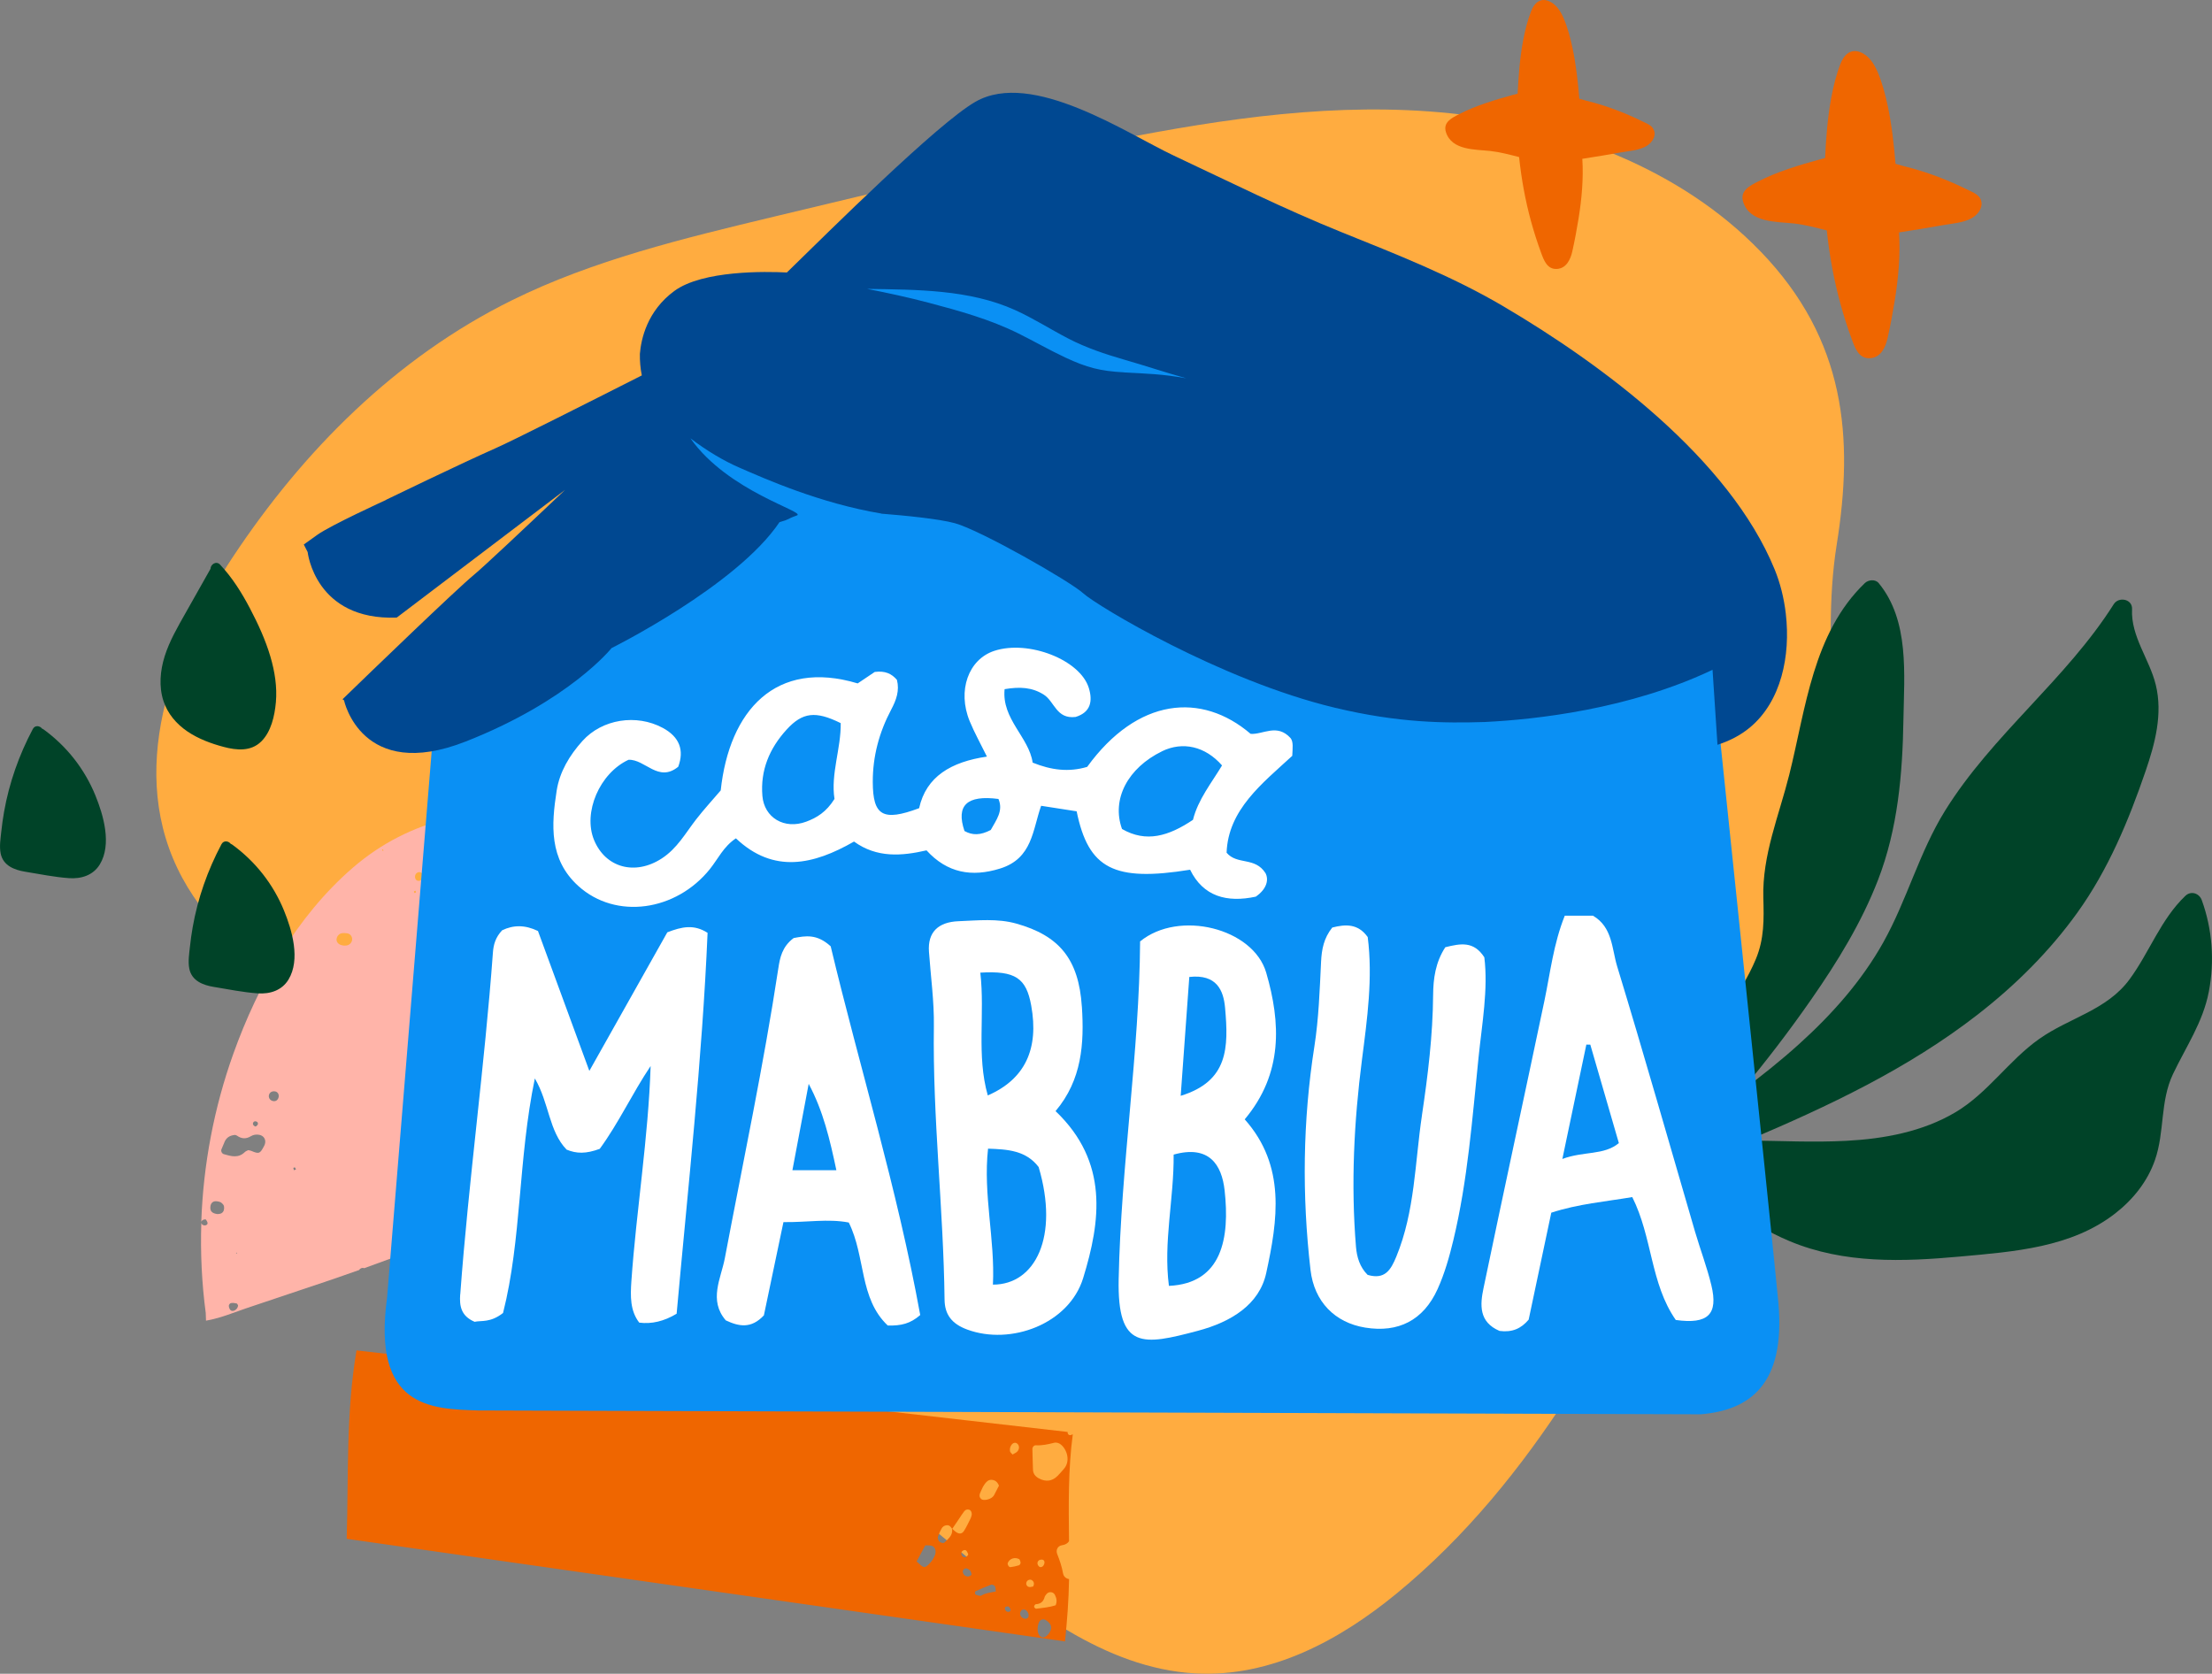
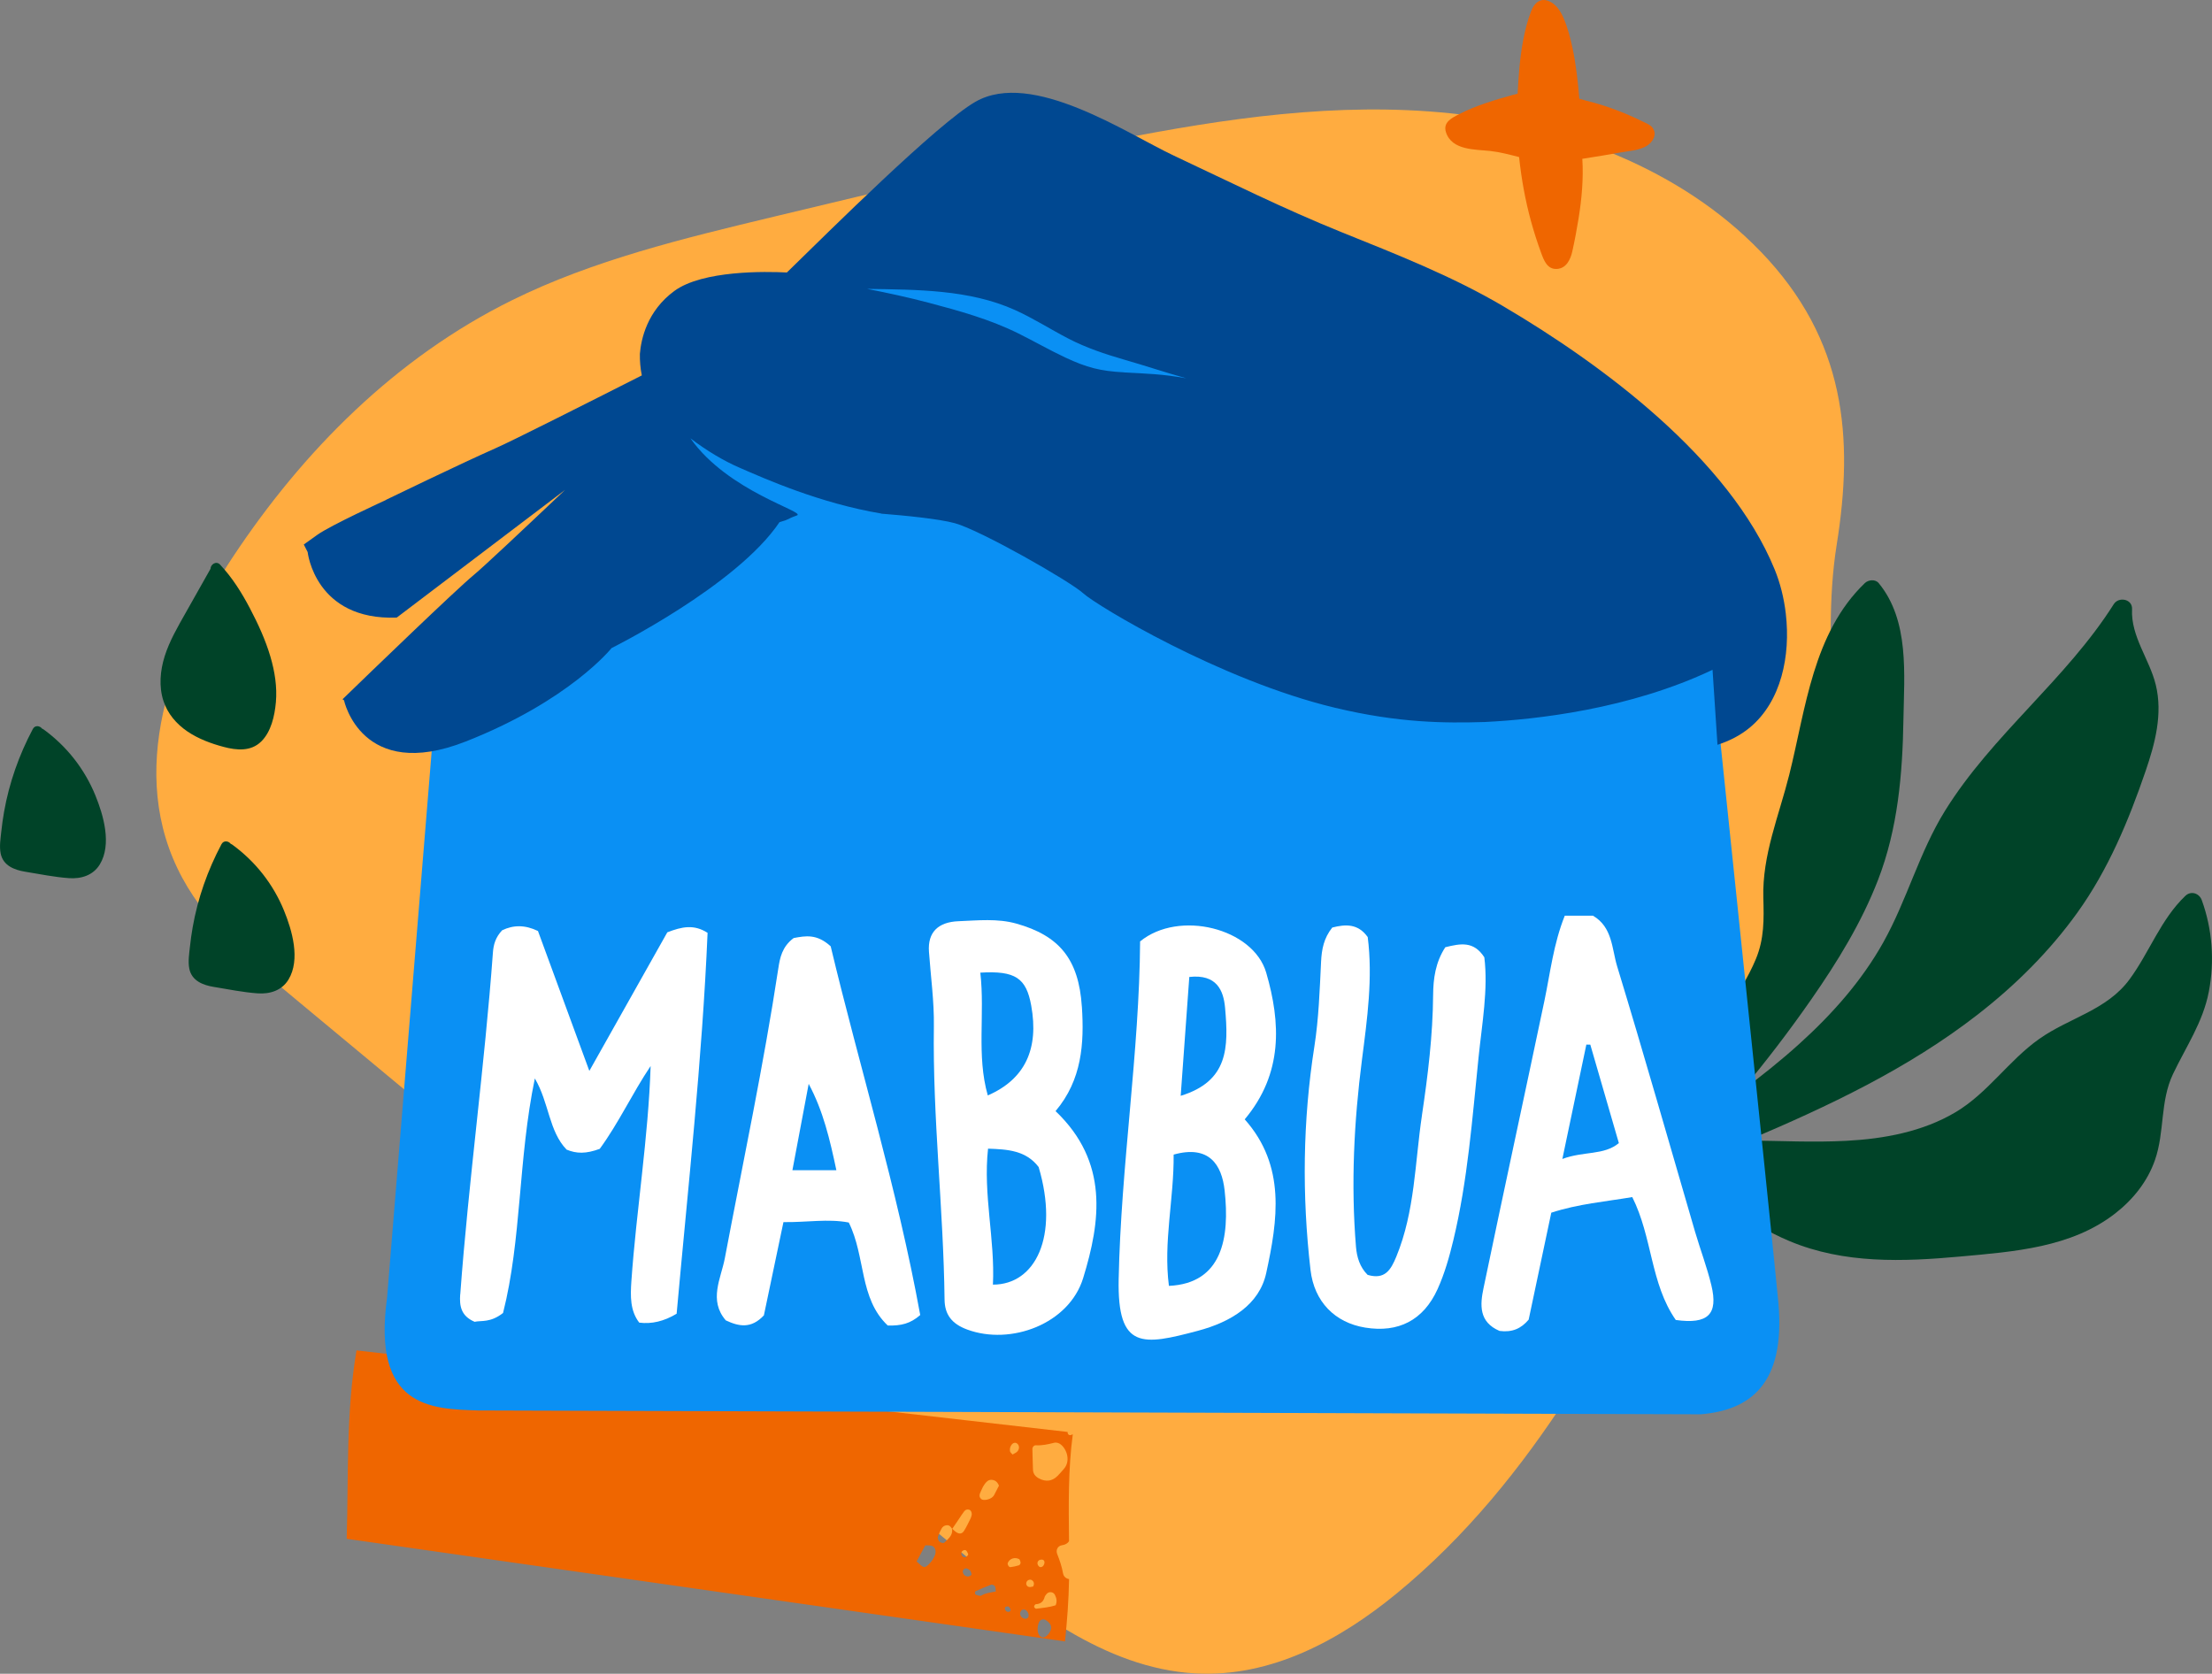
<svg xmlns="http://www.w3.org/2000/svg" id="Capa_2" data-name="Capa 2" viewBox="0 0 693.32 524.63">
  <rect x="0" y="0" width="693.32" height="524.63" fill="#808080" stroke="none" />
  <defs>
    <style>
      .cls-1 {
        fill: #0a90f4;
      }

      .cls-1, .cls-2, .cls-3, .cls-4, .cls-5, .cls-6, .cls-7 {
        stroke-width: 0px;
      }

      .cls-2 {
        fill: #fff;
      }

      .cls-3 {
        fill: #ef6600;
      }

      .cls-4 {
        fill: #ffac40;
      }

      .cls-5 {
        fill: #ffb4a9;
      }

      .cls-6 {
        fill: #004891;
      }

      .cls-7 {
        fill: #004328;
      }
    </style>
  </defs>
  <g id="Layer_1" data-name="Layer 1">
    <g>
      <path class="cls-4" d="m551.79,78.79c-25-25.89-61.47-39.57-97.12-43.27-35.64-3.69-70.91,1.65-105.25,8.36-35.95,7.02-71.44,15.53-106.92,24.05-28.17,6.76-56.61,13.61-82.07,26.2-36.53,18.05-65.43,47.28-87.33,80.28-19.56,29.47-33.83,67.89-15.89,100.89,8.25,15.17,22.24,26.92,35.86,38.24,68.87,57.23,137.75,114.46,206.62,171.69,22.03,18.31,46.56,37.65,74.8,39.28,24.05,1.39,45.71-10.64,63.23-25.01,43.46-35.66,69.64-86.42,94.56-136.04,14.58-29.01,29.15-58.27,37.67-89.73,9.41-34.71.27-68.82,5.75-103.09,5.34-33.41,2.92-64.08-23.91-91.86Z" />
-       <path class="cls-5" d="m64.52,382.23c.14.26.45.63.53,1.04.09.51-.4.88-.96.83-.52-.05-.9-.3-.99-.81-.3,9.43.14,18.9,1.39,28.28.03.79.05,1.58.08,2.38.29-.06.57-.11.86-.17,3.99-.76,7.82-2.37,11.66-3.68,9.03-3.07,18.1-6.04,27.14-9.11,2.79-.95,5.56-1.92,8.33-2.91.29-.48.82-.75,1.38-.64.07.01.15.04.21.07,12.61-4.52,25.09-9.37,37.59-14.18,15.85-6.11,31.82-11.79,47.83-17.43,16.31-5.74,32.44-11.98,48.51-18.35,7.63-3.02,15.28-6,22.8-9.29,3.77-1.65,7.54-3.32,11.35-4.86-12.46-16.79-27.21-31.88-43.78-44.63-18.97-14.59-40.71-27.4-64.35-32.38-22.9-4.82-45.7.21-63.51,15.59-17.58,15.18-29.7,36.65-37.45,58.3-6.06,16.94-9.43,34.76-10.05,52.69.13-.46.73-.84,1.41-.73Zm209.48-50.63c.23,0,.46.27.7.43-.16.21-.31.43-.53.72-.3-.26-.52-.44-.73-.61.19-.19.37-.53.56-.54Zm-23.82-1.71c.45-.1.98.02,1.43.18.2.07.27.49.47.91-.41.31-.76.68-1.19.87-.48.22-1.02.21-1.4-.26-.12-.14-.17-.37-.17-.56,0-.59.36-1.03.86-1.14Zm-19.13-45.41c.12.13.23.26.34.38-.18.15-.36.3-.53.45-.07-.17-.21-.35-.18-.5.03-.13.24-.23.37-.34Zm-17.19,47.26c.42,1.7.33,2.77-.26,3.77-.08.14-.39.3-.51.25-.26-.12-.63-.34-.65-.55-.12-1.16.27-2.17,1.41-3.47Zm-21.29.26c1.02.11,1.64.83,1.57,1.85-.05.78-.66,1.28-1.45,1.2-1.08-.12-1.65-.79-1.57-1.83.07-.79.67-1.29,1.44-1.21Zm-1.93-49.96c.33.08.61.4,1.08.75-.46.41-.7.76-1.03.88-.42.16-.97-.46-.91-.98.06-.49.43-.75.86-.65Zm-19.18,74.99c.47.14,1.1.99,1.03,1.38-.1.51-1.13.96-2.03.73-.1-.32-.38-.76-.34-1.18.06-.61.85-1.08,1.35-.93Zm-15.11,19.42c.14-.11.44-.2.55-.12.23.15.5.41.53.65.06.49-.02,1-.04,1.53-.13.47-.19,1-.44,1.42-.17.28-.65.57-.93.52-.31-.05-.73-.45-.79-.77-.26-1.27.08-2.4,1.13-3.23Zm-26.4-96.51c-.07-.17-.23-.35-.19-.49.03-.12.28-.18.43-.27.07.17.23.35.19.49-.03.12-.28.18-.43.27Zm32.22-12.29c.19-.53.62-.77,1.19-.72.76.07,1.25.73,1.1,1.49-.12.62-.76,1.03-1.35.87-.72-.2-1.18-.96-.93-1.63Zm-2.78,11.61c.07.16.14.31.19.47,0,.02-.19.14-.24.12-.15-.08-.27-.22-.4-.33.15-.09.3-.17.45-.26Zm-7.63,25.62l-.22.12.02-.25.2.13Zm-10.93,68.9c1.14.09,1.76.79,1.59,1.77-.17.96-.96,1.49-2.04,1.38-.97-.11-1.65-.72-1.63-1.48.02-1.09.87-1.76,2.09-1.66Zm-10.85,2.29c.09.25.21.48.24.73,0,.06-.42.25-.47.2-.17-.18-.27-.43-.4-.66.17-.08.34-.15.63-.28Zm4.69-86.56c.16-.34.47-.81.75-.84.77-.09,1.57-.03,2.35.06.46.06.84.77.62,1.19-.16.32-.48.69-.8.77-.46.13-.99.03-1.29.02-.4-.08-.59-.12-.79-.16-.55-.14-1.02-.66-.84-1.04Zm-3.14-16.14c.72.06,1.22.75,1.08,1.5-.16.88-.95,1.41-1.75,1.18-.54-.16-.88-.81-.77-1.45.13-.78.73-1.28,1.44-1.23Zm-11.62-7.16c.1.11.21.23.31.34-.06.06-.12.13-.19.19-.1-.11-.21-.22-.3-.35-.01-.01.11-.12.18-.18Zm-47.45,144.61c-.35-.16-.6-.76-.71-1.2-.13-.53.18-1.08.7-1.18.56-.11,1.18,0,1.75.13.2.05.31.46.42.62-.04,1.07-1.28,2.02-2.16,1.62Zm1.53-18.02c.04-.06.07-.16.13-.17.05-.01.12.06.18.1-.04.06-.07.16-.12.18-.05.01-.12-.07-.19-.11Zm33.02-100.26c.58-.12,1.23-.09,1.82,0,1,.17,1.61,1.02,1.54,1.99-.06.92-.83,1.71-1.78,1.83-.3.04-.61.03-.84.03-.28-.05-.48-.08-.68-.13-.92-.23-1.53-.87-1.58-1.65-.06-.87.62-1.88,1.52-2.07Zm-14.6,73.35c.16.18.25.43.36.66-.17.07-.34.14-.62.25-.08-.24-.19-.48-.2-.71,0-.06.42-.23.46-.19Zm-6.06-23.77c.7.18,1.13.89,1,1.67-.16.96-.85,1.49-1.72,1.34-.89-.16-1.47-.9-1.36-1.75.13-.96,1.05-1.52,2.08-1.26Zm-6.99,9.75c.21-.41.58-.49,1-.34.45.17.6.56.43.95-.13.29-.48.48-.65.63-.73-.2-1.02-.77-.78-1.23Zm-9.96,8.4c.25-.67.59-1.31.84-1.99.54-1.5,1.54-2.4,3.48-2.55.18.07.39.12.55.23,1.4,1,2.83,1.11,4.32.2.82-.5,1.72-.63,2.67-.46,1.46.26,2.24,1.6,1.74,3-.1.29-.25.56-.4.83-1.12,2.1-1.49,2.21-3.85,1.2-.27-.12-.59-.14-.96-.22-.33.18-.75.31-1.03.58-2.04,2.03-4.33,1.34-6.62.67-.59-.17-.95-.94-.74-1.49Zm-1.21,16.29c.4.08.85.16,1.15.4.37.29.81.72.87,1.14.12.81.02,1.7-.79,2.18-.41.24-.97.22-1.22.27-1.71-.2-2.36-.91-2.27-2.2.09-1.37.93-2.04,2.27-1.78Z" />
      <path class="cls-3" d="m333.81,514.49c.67-6.5,1.17-12.97,1.27-19.53-.92-.16-1.7-.78-1.88-1.78-.38-2.12-1.05-4.11-1.84-6.1-.48-1.22.15-2.54,1.49-2.73,1.1-.16,1.78-.6,2.22-1.26-.12-11.17-.29-22.48,1.18-33.51-.42.16-.73.3-1.01.25-.42-.08-.65-.56-.62-1-56.85-6.52-113.7-13.04-170.55-19.56l-52.32-6c-3.32,19.41-2.5,39.31-3.08,59.06,59.85,8.55,119.71,17.1,179.56,25.65,15.19,2.17,30.38,4.34,45.57,6.51Zm-26.19-14.38c-.37.23-1.1-.04-1.63-.19-.44-.13-.55-.99-.16-1.17,1.58-.72,3.17-1.43,4.8-2.03.32-.12,1.01.16,1.2.47.26.41.2,1.02.29,1.65-1.67.34-3.17.44-4.5,1.27Zm21.68,10.92c-.08.22-.22.42-.41.77-.04.05-.16.25-.31.44-.66.81-1.51,1.17-2.11.9-.87-.39-1.11-1.17-1.22-2-.06-.46-.04-.95.05-1.4.16-.8.32-1.71,1.16-2.05.87-.36,1.59.22,2.19.78.75.7,1,1.57.64,2.56Zm-4.65-8.2c1.51-.07,2.4-.81,2.78-2.26.08-.33.35-.61.57-.9.7-.92,2.15-.8,2.66.25.47.97.73,1.99.23,3.23-1.95.65-4.06.84-6.15,1.09-.19.02-.61-.42-.62-.65,0-.26.33-.75.53-.76Zm-4.37,1.81c.19-.19.66-.09.93-.12.18.1.3.14.39.21.68.54,1.03,1.54.66,2.22-.13.25-.59.48-.87.45-.89-.07-1.58-.68-1.66-1.58-.04-.39.25-.89.54-1.19Zm5.24-15.47c.27-.26.84-.38,1.22-.3.7.15.83.94.38,1.73-.35.6-1.01.79-1.44.41-.56-.49-.7-1.33-.15-1.84Zm-2.17,6.09c.69.36.97,1.15.47,2.01-.34.04-.9.27-1.36.14-.77-.23-1-1.06-.62-1.7.32-.52.99-.73,1.51-.46Zm-8.13,8.39c.24-.16.62-.1.84-.12.69.49.89,1.28.43,1.58-.22.15-.69.15-.93.01-.62-.36-.79-1.17-.34-1.47Zm4.67-13.87c.01.28-.25.76-.49.84-.87.28-1.77.47-2.68.59-.49.07-1.02-.83-.85-1.29.51-1.36,2.19-2,3.65-1.18.09.23.34.63.36,1.04Zm4.79-36.77c1.93.11,3.77-.29,5.61-.76.88-.23,1.65.04,2.31.6,1.85,1.55,3.02,5.2.79,7.65-.64.7-1.23,1.45-1.91,2.11-1.72,1.7-3.66,1.94-5.84.79-1.12-.6-1.84-1.47-1.87-2.8-.06-2.13-.15-4.26-.18-6.39-.01-.68.52-1.23,1.09-1.19Zm-22.55,38.83c.71-.54,1.36-.07,1.87.37.3.26.38.78.52,1.19.03.07-.1.2-.2.4-.24.1-.54.34-.85.34-.89.01-1.52-.5-1.7-1.42-.05-.26.14-.7.36-.87Zm.71-5.82c.36.33.5.89.65,1.19-.37.84-1.05,1.07-1.58.78-.53-.28-.76-.94-.52-1.5.22-.51,1.04-.86,1.46-.48Zm15.86-33.63c.75.48.95,1.54.28,2.45-.36.48-1.05.71-1.6,1.07-.37-.43-.71-.65-.78-.95-.09-.43-.08-.93.06-1.34.4-1.18,1.32-1.7,2.05-1.23Zm-26.37,36.46c-.3.5-.71.94-1.11,1.36-1.27,1.31-1.76,1.28-3.13-.08-.25-.25-.53-.47-.79-.71.9-1.68,1.8-3.37,2.71-5.05,1.15.07,2.55-.22,3.08,1.14.45,1.15-.14,2.31-.75,3.33Zm9.84-9.03c-.66,1.06-1.6,1.1-2.7.25-.35-.27-.67-.58-1-.88,0,.01-.02.03-.03.04,0-.01-.02-.03-.03-.04.32,2.08-1.22,3.16-2.46,4.36-.19.19-.95.04-1.28-.19-.63-.43-.87-1.17-.62-1.9.26-.78.65-1.53,1.03-2.27.35-.68.93-1.08,1.71-1.12.82-.04,1.25.5,1.62,1.12,0-.02,0-.04,0-.06.02.02.04.04.06.06.72-1.06,1.44-2.11,2.16-3.17.53-.78,1.02-1.59,1.61-2.34.38-.49.96-.68,1.59-.46.57.2.9,1.07.69,1.83-.09.34-.19.69-.35,1-.64,1.27-1.24,2.56-1.99,3.76Zm5.35-9.98c-1.02-.95-.22-1.98.16-2.93.22-.55.51-1.09.84-1.57.55-.79,1.19-1.56,2.28-1.5,1.02.06,1.8.57,2.31,1.83-.45.88-.98,1.93-1.53,2.97-.11.21-.28.39-.45.55-.84.83-2.92,1.3-3.62.65Z" />
      <g>
        <path class="cls-7" d="m81.87,232.43c3.13-3.09,4.22-8.07,4.6-12.3.43-4.79-.35-9.67-1.7-14.26-1.56-5.32-3.91-10.4-6.49-15.3-2.57-4.88-5.51-9.56-9.3-13.59-1.21-1.29-2.98-.07-3,1.31-2.61,4.63-5.23,9.26-7.84,13.89-2.46,4.36-5.02,8.73-6.53,13.53-1.41,4.48-1.86,9.51-.37,14.03,1.32,4,4.06,7.18,7.51,9.53,3.42,2.32,7.42,3.8,11.39,4.85,4.03,1.07,8.51,1.48,11.72-1.69Z" />
        <path class="cls-7" d="m31.3,270.92c3.79-6.26,1.13-15.41-1.41-21.62-3.38-8.27-8.96-15.37-16.17-20.63-.17-.13-.34-.21-.51-.27-.7-.92-2.22-1.21-2.92.1-4.32,8.13-7.42,16.9-9.02,25.98-.36,2.02-.64,4.06-.86,6.1-.24,2.24-.65,4.72-.2,6.96.77,3.77,4.26,5.14,7.67,5.69,4.54.74,9.18,1.7,13.77,2.02,3.84.27,7.58-.9,9.65-4.33Z" />
        <path class="cls-7" d="m90.43,307.03c3.79-6.26,1.13-15.41-1.41-21.62-3.38-8.27-8.96-15.37-16.17-20.63-.17-.13-.34-.21-.51-.27-.7-.92-2.22-1.21-2.92.1-4.32,8.13-7.42,16.9-9.02,25.98-.36,2.02-.64,4.06-.86,6.1-.24,2.24-.65,4.72-.2,6.96.77,3.77,4.26,5.14,7.67,5.69,4.54.74,9.18,1.7,13.77,2.02,3.84.27,7.58-.9,9.65-4.33Z" />
      </g>
      <g>
-         <path class="cls-3" d="m620.25,61.64c-.86-1.04-2.32-1.56-3.49-2.15-1.55-.77-3.12-1.5-4.7-2.19-2.99-1.29-6.02-2.46-9.12-3.46-2.12-.69-4.26-1.28-6.42-1.81-.79-.24-1.59-.47-2.39-.68-.52-6.04-1.16-12.07-2.41-18-.77-3.63-1.72-7.29-3.17-10.71-1.08-2.56-2.75-5.24-5.47-6.29-3.06-1.18-5.13.87-6.17,3.55-1.35,3.45-2.25,7.1-2.93,10.74-1.16,6.24-1.62,12.58-1.94,18.91-.49.11-.98.24-1.48.37-3.36.92-6.72,1.9-10.02,3.02-3.22,1.1-6.42,2.36-9.44,3.92-2.66,1.37-5.84,2.91-4.72,6.44,2.08,6.6,10.55,6.15,15.94,6.75,3.49.39,6.87,1.31,10.26,2.17.82,7.77,2.21,15.47,4.28,23.01,1.04,3.79,2.24,7.54,3.6,11.23.99,2.68,2.17,6,5.63,5.82,3.41-.17,4.9-3.39,5.55-6.29.88-3.91,1.61-7.87,2.25-11.82,1.13-7.06,1.79-14.19,1.34-21.32,4.6-.71,9.2-1.47,13.78-2.28,2.98-.53,6.49-.72,9.16-2.28,2.26-1.32,4.05-4.3,2.1-6.66Z" />
        <path class="cls-3" d="m517.9,39.95c-.76-.91-2.03-1.37-3.06-1.88-1.36-.68-2.73-1.31-4.12-1.91-2.62-1.13-5.27-2.15-7.99-3.03-1.85-.6-3.73-1.12-5.62-1.59-.69-.21-1.39-.41-2.09-.6-.45-5.28-1.01-10.57-2.11-15.76-.67-3.18-1.5-6.38-2.77-9.38-.95-2.24-2.41-4.58-4.79-5.5-2.68-1.03-4.49.77-5.4,3.11-1.18,3.02-1.97,6.22-2.57,9.4-1.02,5.46-1.41,11.01-1.7,16.55-.43.1-.86.21-1.29.33-2.94.8-5.88,1.66-8.77,2.65-2.82.96-5.62,2.07-8.27,3.44-2.33,1.2-5.11,2.54-4.14,5.64,1.82,5.77,9.23,5.39,13.95,5.91,3.06.34,6.01,1.15,8.98,1.9.72,6.8,1.93,13.54,3.74,20.14.91,3.32,1.96,6.6,3.15,9.84.86,2.34,1.9,5.25,4.93,5.09,2.99-.15,4.29-2.97,4.86-5.51.77-3.42,1.41-6.89,1.97-10.35.99-6.18,1.56-12.42,1.17-18.66,4.03-.62,8.05-1.29,12.07-2,2.61-.46,5.68-.63,8.02-1.99,1.98-1.15,3.55-3.76,1.84-5.83Z" />
      </g>
      <path class="cls-7" d="m509.49,380.05c6.18-5.9,12.27-11.85,18.19-17.97,8.28,11.93,19.82,21.33,33.25,26.95,17.09,7.15,35.52,6.46,53.61,4.81,16.7-1.52,34.67-2.79,48.42-13.48,5.61-4.36,10.16-10.04,12.5-16.8,3.06-8.82,1.54-18.32,5.64-26.92,4.11-8.63,9.37-16.2,11.22-25.77,1.85-9.6,1.13-19.53-2.2-28.72-.78-2.16-3.37-3.04-5.14-1.36-7.76,7.41-11.24,17.66-17.49,26.16-7.15,9.73-18.88,12.02-28.32,18.69-9.56,6.75-16.11,16.96-26.24,22.98-10.28,6.11-22.41,8.34-34.21,8.96-10.32.55-20.65,0-30.98-.1,25.33-10.73,50.31-22.51,72.13-39.47,11.8-9.17,22.49-19.76,31.22-31.91,9.69-13.48,16.09-28.85,21.44-44.48,2.95-8.62,5.39-17.86,3.17-26.95-1.96-8.07-7.86-15.17-7.44-23.75.16-3.18-4.18-4-5.73-1.55-14.98,23.69-38.08,40.91-52.88,64.74-8.08,13-11.91,27.96-19.36,41.27-6.78,12.12-16.07,22.55-26.33,31.82-5.82,5.26-11.96,10.15-18.25,14.84,7.75-9.25,15.09-18.85,21.98-28.75,8.2-11.78,15.77-24.07,20.96-37.5,6.19-16.02,7.67-33.13,7.95-50.16.23-14.26,1.93-31.09-7.75-42.86-1.07-1.3-3.24-1.06-4.35,0-16.32,15.71-18.48,39.29-23.7,60.12-3.2,12.76-8.49,25.16-8.11,38.54.19,6.77.3,12.79-2.34,19.17-2.39,5.79-5.91,11.05-8.98,16.48-6.99,12.38-12.54,25.56-16.61,39.18-5.63,5.91-11.43,11.67-17.38,17.29" />
      <g>
        <path class="cls-1" d="m149.75,442.09l383.32,1.21c15.31-1.26,26.61-9.29,24.35-34.89-1.14-12.94-24.75-238.82-24.75-238.82,0-6.9-151.37-93.52-158.27-93.52l-84.9-13.43c-6.9,0-151.26,148.21-152.48,151.86l-15.7,192.25c-4.74,34.48,13.79,34.91,28.45,35.34Z" />
-         <path class="cls-2" d="m222.52,272.38c2.55-3.18,4.23-7,8.14-9.61,11.86,11.23,24.42,8.24,37.02,1.01,7.17,5.19,14.96,4.54,22.72,2.76,6.48,7.09,14.17,8.48,23.09,5.69,10.15-3.16,10.15-12.13,12.84-19.66,4.02.63,7.67,1.2,11.13,1.73,3.7,18.06,11.7,22.15,35.56,18.31,4.11,8.39,11.5,10.39,20.59,8.44,3.5-2.43,4.1-5.33,3.05-7.36-3.3-5.2-8.87-2.48-12.2-6.41.48-13.49,11.18-21.72,20.58-30.37.1-2.38.41-4.39-.53-5.56-4.26-4.69-8.66-1.04-12.52-1.33-15.39-13.17-35.47-11.36-51.23,10.35-5.77,1.72-11.24,1.03-17.09-1.33-1.14-7.97-9.74-13.63-8.79-23.03,4.79-.8,8.6-.6,12.26,1.71,3.42,2.15,3.92,7.75,10,7,4.77-1.45,5.37-5.01,4.15-9.03-2.67-8.87-18.93-15.2-29.65-11.68-8.11,2.66-11.63,12.48-7.71,22.03,1.5,3.64,3.45,7.12,5.41,11.11-11.19,1.64-19.07,6.23-21.25,16.17-11.41,4.27-14.49,2.33-14.53-8.19-.03-8.01,1.99-15.55,5.74-22.64,1.64-3.09,2.69-6.01,1.83-9.39-1.66-1.95-3.73-2.91-6.96-2.48-1.56,1.05-3.51,2.36-5.34,3.59-25.71-7.73-40.25,8.52-42.93,33.54-2.7,3.16-5.35,6.04-7.72,9.1-3.33,4.29-5.92,9.09-10.78,12.24-8.35,5.42-17.62,2.92-21.21-5.81-3.52-8.58,1.72-20.91,10.81-25.13,5.21-.23,9.32,7.28,15.58,2.18,1.93-5.19.41-9.33-4.81-12.16-8.27-4.47-19.04-2.79-25.22,4.09-4.07,4.52-7.15,9.7-8.07,15.56-1.67,10.67-2.44,21.55,6.8,29.9,11.74,10.61,30.61,7.94,41.26-5.36Zm141.71-36.91c6.45-3.14,13.52-1.58,18.8,4.45-3.28,5.46-7.54,10.71-9.11,17.05-7.63,5.11-14.66,7.24-22.24,2.87-3.37-9.36,1.83-19.14,12.55-24.36Zm-51.28,14.96c1.6,3.72-.69,6.59-2.41,9.72-3.24,1.7-5.76,1.72-8.24.32-2.72-8.03.77-11.34,10.66-10.04Zm-66.38-21.76c4.96-5.43,9.06-5.91,16.94-2.01.12,7.93-3.18,15.94-1.95,23.76-2.58,4.12-5.56,5.89-8.84,7.12-6.89,2.57-13.2-1.26-13.76-8.08-.66-7.96,2.16-14.83,7.61-20.79Z" />
        <g>
          <path class="cls-2" d="m396.88,304.89c-4.05-13.95-27.32-19.8-39.53-9.81-.23,34.79-5.99,70.16-6.72,105.88-.45,22.2,7.57,20.76,24.83,16.17,10.41-2.77,19.27-8.21,21.42-18.11,3.61-16.58,6.22-33.58-6.74-48.17,12.06-14.38,11.29-30.31,6.74-45.96Zm-30.5,98.16c-1.79-13.77,1.61-27.3,1.48-41.15,11.15-3.11,15.09,3.2,15.98,11.22,1.64,14.79-.7,29.16-17.46,29.93Zm3.69-59.57c.89-12.34,1.78-24.5,2.7-37.26,8.59-.94,10.72,4.2,11.21,9.65,1.12,12.48,1.04,23.03-13.91,27.61Z" />
          <path class="cls-2" d="m470,417.17c3.99.52,6.77-.73,9.14-3.54,2.34-11.06,4.74-22.4,7.09-33.52,8.5-2.77,16.87-3.45,25.38-4.89,6.35,12.63,5.66,27.08,13.64,38.52,10.15,1.42,13.33-1.79,11.16-10.85-1.36-5.66-3.47-11.19-5.12-16.81-8.11-27.74-15.98-55.53-24.42-83.19-1.68-5.51-1.41-12.27-7.59-15.88-2.9,0-5.34,0-8.82,0-3.55,8.85-4.54,17.87-6.38,26.66-6.32,30.07-12.84,60.09-19.11,90.17-1.07,5.13-1.49,10.54,5.02,13.32Zm27.23-89.75c.41,0,.82.01,1.23.02,2.95,10.17,5.9,20.34,8.95,30.86-4.7,3.9-11.03,2.46-17.71,4.97,2.73-13.02,5.13-24.43,7.52-35.85Z" />
          <path class="cls-2" d="m339.09,315.51c-.97-14.86-7.06-22.24-20.55-26.02-5.93-1.66-12.08-.98-18.13-.74-6.23.25-9.69,3.34-9.24,9.57.56,7.79,1.65,15.58,1.54,23.36-.42,28.62,3.01,57.09,3.35,85.67.05,4.69,2.26,7.6,7.08,9.38,13.65,5.05,31.94-1.71,36.37-16.15,5.46-17.79,8.07-36.36-8.66-52.31,8.3-9.82,9-21.26,8.25-32.77Zm-31.81-10.64c10.99-.66,14.38,1.7,15.94,10.31,2.47,13.62-1.95,23.09-13.61,28.18-3.59-12.62-.85-25.37-2.34-38.49Zm3.94,97.78c.69-14.17-3.12-28.19-1.53-42.61,6.16.21,11.88.55,15.86,5.76,6.47,21.84-1.05,36.88-14.33,36.86Z" />
          <path class="cls-2" d="m445.69,349.61c-2.22,14.83-2.18,30.03-8.03,44.26-1.71,4.17-3.59,7.33-9,5.73-2.47-2.46-3.38-5.59-3.65-8.81-1.61-19.64-.63-39.16,1.89-58.73,1.64-12.73,3.43-25.62,1.79-38.34-3.05-4.29-6.98-4.04-11.11-2.99-2.66,3.32-3.32,6.84-3.51,10.75-.43,8.87-.73,17.8-2.1,26.55-3.65,23.32-3.91,46.64-1.21,70.02,1.15,9.97,7.65,16.54,17.16,18.08,10.34,1.68,18.22-2.26,22.67-12.07,2.2-4.86,3.68-10.09,4.93-15.29,4.54-18.88,5.94-38.24,7.92-57.43,1.08-10.51,3.04-21.29,1.8-31.28-3.32-5.14-7.39-4.35-12.23-3.16-3.1,4.75-3.78,9.87-3.82,14.97-.1,12.68-1.64,25.22-3.51,37.73Z" />
          <path class="cls-2" d="m144.24,405.73c-.26,3.59.23,6.75,4.52,8.58,2.13-.47,4.94.35,8.91-2.76,5.85-23.01,4.72-48.25,9.97-73.52,4.49,7.64,4.37,16.52,9.95,22.31,3.12,1.29,6.05,1.36,10.39-.24,5.94-8.1,10.17-17.34,15.95-25.96-.7,22.27-4.48,45.31-6.03,67.41-.33,4.78-.41,9.29,2.46,13.02q5.83.76,11.72-2.79c3.53-39.19,8.02-79.77,9.7-119.39-4.24-2.71-7.97-1.96-12.62-.16-7.76,13.8-15.78,28.05-24.44,43.44-5.67-15.45-10.95-29.83-16.1-43.85-4.06-1.96-7.71-1.93-11.24-.22-2.11,2.25-2.7,4.55-2.88,6.94-2.58,35.41-7.64,71.79-10.24,107.2Z" />
          <path class="cls-2" d="m248.77,294.02c-3.68,2.73-4.32,6.29-4.81,9.48-4.64,30.47-11.05,60.64-16.78,90.93-1.18,6.23-5.15,13.11.31,19.43,4.09,1.92,7.95,2.71,11.94-1.57,1.93-9.21,4-19.08,6.13-29.23,7.2.12,13.97-1.13,20.48.13,5.35,10.8,3.2,23.76,12.22,32.29,4.21.09,7.06-.58,10.17-3.29-7.16-39.51-19.08-77.97-28.06-115.57-4.35-3.99-7.9-3.28-11.6-2.6Zm-.4,72.78c1.71-9.07,3.4-18.07,5.1-27.07,4.58,8.54,6.65,17.49,8.68,27.07h-13.78Z" />
        </g>
        <path class="cls-6" d="m559.74,192.4c-.57-4.96-1.79-9.73-3.5-13.92-14.22-34.69-53.96-64.19-85.18-82.56-16.06-9.45-33.47-16.24-50.71-23.2-17.87-7.21-34.94-15.72-52.37-23.91-14.82-6.97-44.54-27.09-62.26-16.9-11.91,6.85-45.63,40.37-59.09,53.5-6.56-.33-26.35-.73-35.25,5.78-8.58,6.28-10.45,15.14-10.82,19.76-.03,2.16.14,4.46.61,6.72-17.01,8.61-40.4,20.43-45.9,22.85-10.71,4.73-34.1,16.06-34.1,16.06h0s-.33.2-.33.2c0,0-17.14,7.83-21.38,10.86l-4.24,3.03,1.21,2.37s2.3,21.49,27.92,20.54l52.78-40.04c-13.6,12.89-25.67,24.23-28.55,26.61-5.77,4.77-32.45,30.53-41.22,39.03l.47.33s5.44,25.74,38.09,12.93c32.65-12.82,45.76-29.3,45.76-29.3,0,0,39.22-19.49,52.64-39.47,3.45-.96,2.07-.9,5.44-2.1,3.17-1.13-21.54-7.36-33.36-24.19,5.15,3.96,10.59,7.12,15.06,9.07,8.47,3.7,25.54,11.29,44.78,14.52,0,0-.02.01-.04.03,7.18.57,18.01,1.6,23.11,3,8.01,2.2,36.12,18.21,40.24,21.99,4.12,3.78,42.92,27.25,78.91,35.86,20.06,4.8,34.49,4.83,46.89,4.46,16.12-.79,45.37-4,71.42-16.36l1.55,23.5c3.7-1.18,7.16-2.93,10.16-5.42,9.84-8.18,12.77-22.52,11.26-35.59Zm-207.45-75.69c-7.47-.41-11.62-1.49-18.34-4.63-5-2.34-9.78-5.1-14.72-7.55-8.94-4.44-18.61-7.12-28.23-9.66-6.36-1.68-12.79-3.06-19.24-4.32,15.71.26,32.02.17,46.35,6.61,5.82,2.62,11.17,6.08,16.82,9,5.48,2.83,11.36,4.81,17.27,6.52,7.82,2.26,11.8,3.69,19.62,5.9-7.27-1.34-12.55-1.47-19.53-1.85Z" />
      </g>
    </g>
  </g>
</svg>